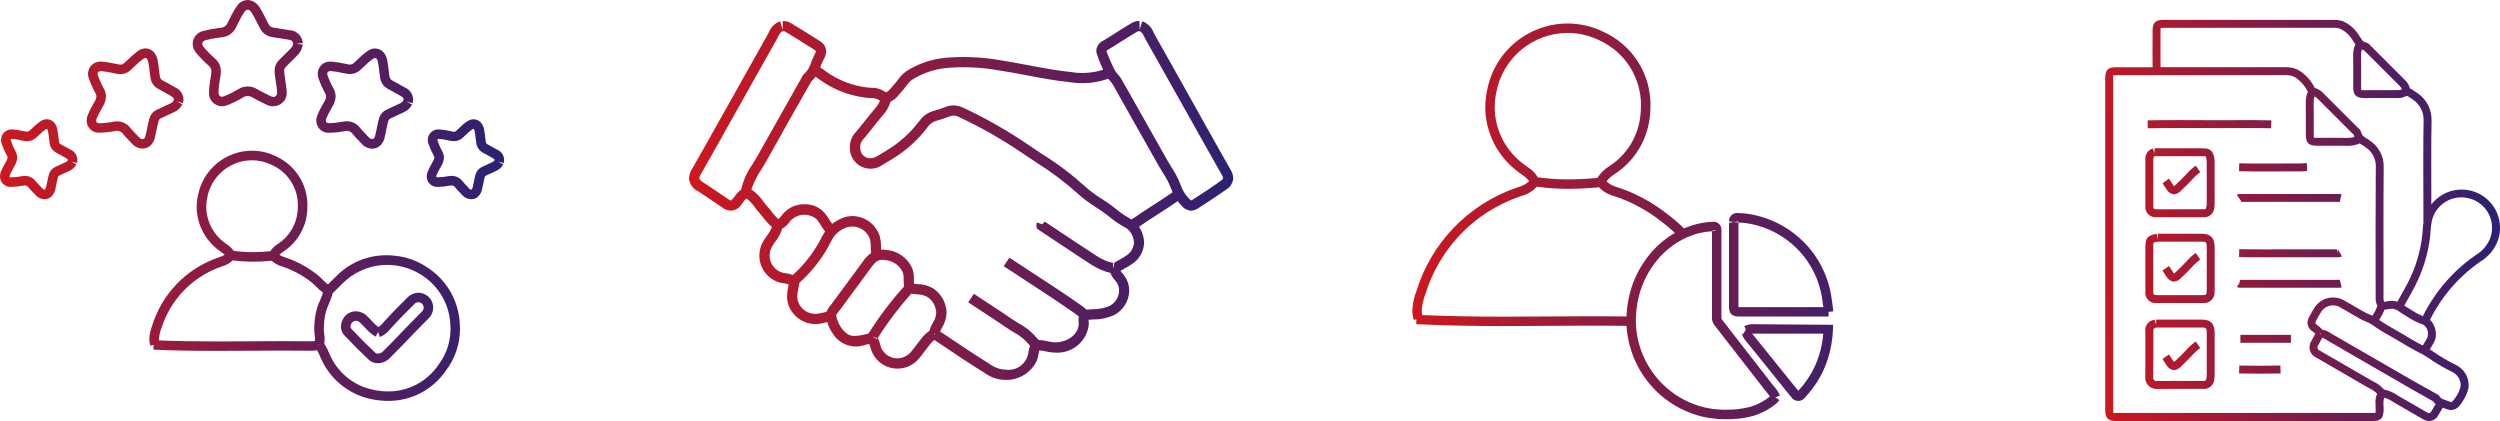
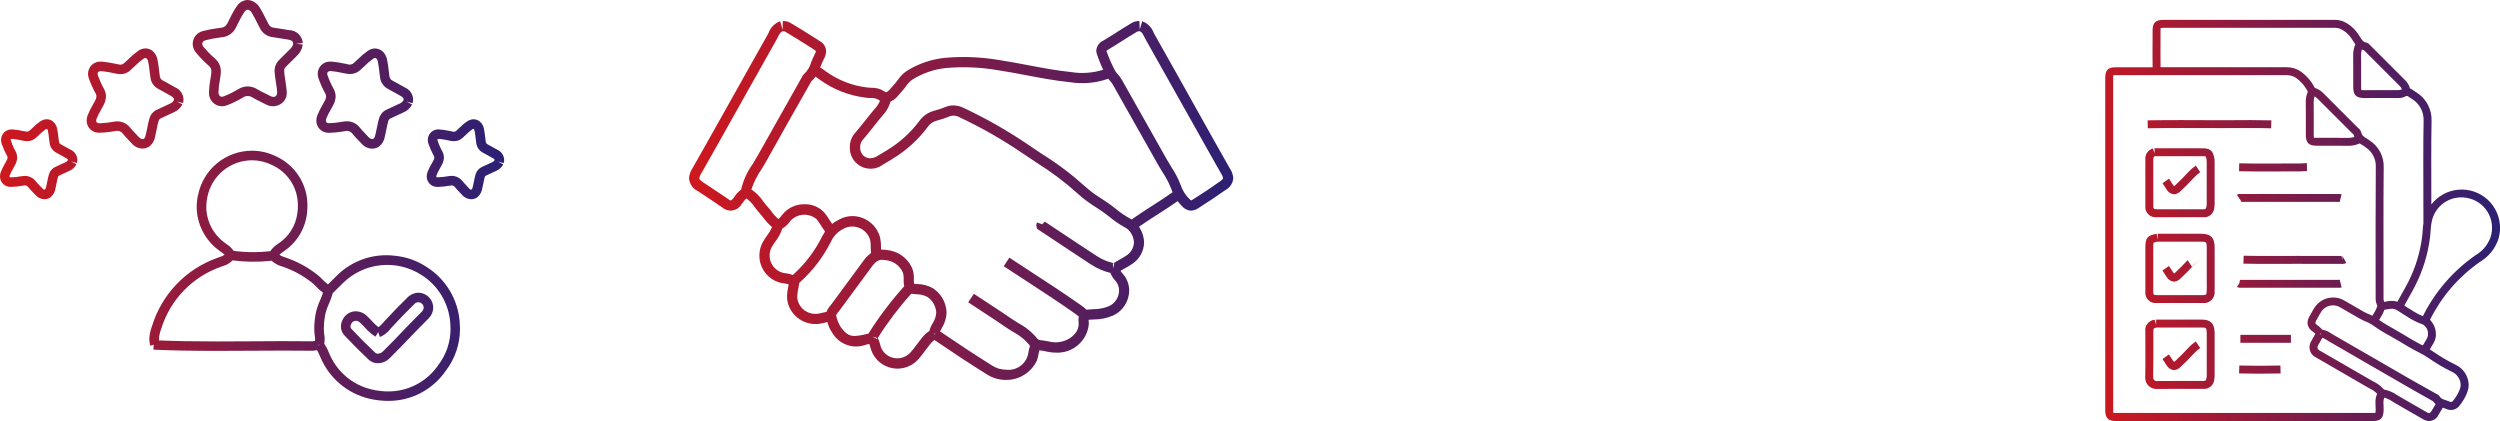
<svg xmlns="http://www.w3.org/2000/svg" xmlns:xlink="http://www.w3.org/1999/xlink" width="241.941" height="40.745" viewBox="0 0 241.941 40.745">
  <defs>
    <linearGradient id="linear-gradient" y1="0.847" x2="1" y2="0.869" gradientUnits="objectBoundingBox">
      <stop offset="0" stop-color="#ce181e" />
      <stop offset="1" stop-color="#2a2075" />
    </linearGradient>
    <linearGradient id="linear-gradient-2" y1="0.773" x2="1" y2="0.779" xlink:href="#linear-gradient" />
    <linearGradient id="linear-gradient-3" y1="1.168" x2="1.06" y2="1.087" xlink:href="#linear-gradient" />
    <linearGradient id="linear-gradient-4" y1="0.766" x2="1.17" y2="0.808" xlink:href="#linear-gradient" />
    <clipPath id="clip-path">
      <path id="Path_4761" data-name="Path 4761" d="M17.759,30.545l.444.126v.008a.947.947,0,0,1-.008.1Zm.4-.027,0,.005,0-.005m5.567-.268h.111l-.068.1ZM18.557,31.5a2,2,0,0,1-.073-.245,2.148,2.148,0,0,0-.218-.578,31.32,31.32,0,0,1,3.241-4.287c.166.025.335.04.5.054a2.287,2.287,0,0,1,1.052.251,1.907,1.907,0,0,1,.8,1.116,1.3,1.3,0,0,1,.066.407,2.012,2.012,0,0,1-.3.956l-.058.1a2.4,2.4,0,0,0-.3.713,3.279,3.279,0,0,0-.879.872l-.15.193c-.108.133-.21.271-.314.409-.148.2-.294.395-.459.578a1.713,1.713,0,0,1-2.923-.542m22.477-8.018a.289.289,0,0,1,.136-.021l-.1.485ZM14.693,29.631a3.416,3.416,0,0,1-.46-1.155,1.7,1.7,0,0,1,.255-.374c.056-.071.111-.139.158-.2.971-1.334,1.954-2.66,2.936-3.985l.067-.093c.427-.574.7-.8,1.322-.689a2.035,2.035,0,0,1,1.7,1.141,1.619,1.619,0,0,1,.1.707,3.524,3.524,0,0,0,.051.692,33.235,33.235,0,0,0-3.409,4.5.882.882,0,0,0-.052.078,3.032,3.032,0,0,0-.322.071l-.151.037a4.316,4.316,0,0,1-.862.118c-.539,0-.868-.228-1.331-.843M10.535,27.1a1.608,1.608,0,0,1-.061-.445,4.314,4.314,0,0,1,.123-.862c.014-.075.025-.15.035-.222.026-.2.035-.234.114-.3a13.359,13.359,0,0,0,3.041-4.019,2.52,2.52,0,0,1,1.149-1.14l.118-.061a1.8,1.8,0,0,1,2.471,1.115,2.789,2.789,0,0,1,.061.669,4.734,4.734,0,0,0,.035.61,3.259,3.259,0,0,0-.765.791l-.068.092q-1.476,1.992-2.939,3.99l-.132.168a2.341,2.341,0,0,0-.413.659,4.311,4.311,0,0,0-.452.1l-.155.039a1.865,1.865,0,0,1-.453.055A1.756,1.756,0,0,1,10.535,27.1M9.372,24.412A1.723,1.723,0,0,1,7.8,22.68a1.646,1.646,0,0,1,.214-.817c.1-.179.221-.348.34-.517a4.219,4.219,0,0,0,.675-1.262,2.472,2.472,0,0,0,.8-.766,1.839,1.839,0,0,1,2.52-.138,4.923,4.923,0,0,1,.42.6,6.592,6.592,0,0,0,.4.586,4.839,4.839,0,0,0-.251.415,12.469,12.469,0,0,1-2.8,3.73c-.027.022-.053.046-.077.068a2.287,2.287,0,0,0-.66-.167M7.991,18.44c-.132-.167-.265-.334-.408-.491s-.278-.335-.411-.51A4.222,4.222,0,0,0,6.036,16.3a7.61,7.61,0,0,1,.95-1.911c.159-.257.319-.513.465-.776q2.164-3.876,4.362-7.733c.005-.012.013-.023.017-.033a2.458,2.458,0,0,0,.414-.462,3.922,3.922,0,0,1,.372.263,9.476,9.476,0,0,0,4.445,1.762,4.179,4.179,0,0,0,.524.043,1.273,1.273,0,0,1,.744.163,1.67,1.67,0,0,0,.155.1,2.6,2.6,0,0,1-.5.769c-.327.381-.637.773-.948,1.166-.325.412-.651.824-1,1.223a2.031,2.031,0,0,0-.472,1.339,2.007,2.007,0,0,0,3.212,1.677l.351-.207c.187-.11.373-.22.554-.338A11.9,11.9,0,0,0,23.1,10.251a1.5,1.5,0,0,1,.847-.6l.218-.065a8.363,8.363,0,0,0,.994-.337,1.13,1.13,0,0,1,1.016.063,44.45,44.45,0,0,1,6.061,3.456c.46.319.929.628,1.4.938a28.085,28.085,0,0,1,4,3.012,11.908,11.908,0,0,0,1.725,1.291c.215.14.427.28.637.425.245.169.479.353.714.537a9.279,9.279,0,0,0,1.364.939,1.609,1.609,0,0,1,.738.677,1.781,1.781,0,0,1,.245.858,1.577,1.577,0,0,1-.738,1.255,6.086,6.086,0,0,1-.6.361,7.108,7.108,0,0,0-.681.408l0-.051a4.853,4.853,0,0,1-1.582-.679l-1.523-1c-1.167-.771-2.335-1.543-3.506-2.328l-.242.261-.509-.178a.574.574,0,0,0-.066.263l.055.334.218.148c1.165.781,2.336,1.552,3.505,2.325l1.521,1a5.944,5.944,0,0,0,1.868.811,2.355,2.355,0,0,0,.473.747,1.416,1.416,0,0,1,.371.966,1.7,1.7,0,0,1-.964,1.5,3.959,3.959,0,0,1-1.561.3c-.217.012-.433.025-.628.047a4.421,4.421,0,0,0-.53-.425c-1.665-1.174-3.4-2.3-5.071-3.39-.623-.406-1.245-.81-1.866-1.22l-.546.828q.936.613,1.872,1.223c1.666,1.085,3.389,2.207,5.038,3.367a3.709,3.709,0,0,1,.36.278,1.562,1.562,0,0,0-.036.349,2.284,2.284,0,0,0,.012.24,1.277,1.277,0,0,1,.007.143c0,1.1-1.4,2-2.76,1.713l-.111-.024a6.025,6.025,0,0,0-.966-.148.642.642,0,0,0-.154-.114,5.713,5.713,0,0,0-1.805-1.492c-.219-.135-.438-.268-.648-.413-.749-.52-1.511-1.019-2.275-1.517-.475-.31-.949-.621-1.421-.936l-.551.822c.475.319.955.63,1.432.943.755.493,1.51.986,2.251,1.5.225.155.46.3.7.443a4.945,4.945,0,0,1,1.518,1.225A.665.665,0,0,0,33,31.44a3.69,3.69,0,0,0-.151.606A1.937,1.937,0,0,1,30.66,33.74a2.43,2.43,0,0,1-1.3-.382c-1.587-.992-3.246-2.079-5.062-3.317a2.311,2.311,0,0,1,.146-.285l.063-.115a2.932,2.932,0,0,0,.418-1.428,2.315,2.315,0,0,0-.113-.709,2.866,2.866,0,0,0-1.216-1.649,3.138,3.138,0,0,0-1.5-.4c-.105-.009-.213-.017-.315-.029a2.9,2.9,0,0,1-.022-.449,2.457,2.457,0,0,0-.2-1.141,2.98,2.98,0,0,0-2.419-1.677,2.5,2.5,0,0,0-.554-.036c-.005-.1-.008-.2-.009-.3a3.687,3.687,0,0,0-.094-.911,2.8,2.8,0,0,0-2.668-2.037,2.64,2.64,0,0,0-1.228.306l-.207.108a3.6,3.6,0,0,0-.53.345c-.087-.123-.166-.25-.246-.376a5.793,5.793,0,0,0-.507-.717,2.5,2.5,0,0,0-1.91-.81,2.67,2.67,0,0,0-2.16,1.012,2.121,2.121,0,0,1-.376.423,4.1,4.1,0,0,1-.656-.719m8.825-5.475a1.117,1.117,0,0,1-.26-.753,1.052,1.052,0,0,1,.232-.691c.353-.408.689-.832,1.024-1.255.3-.384.606-.767.925-1.138a3.174,3.174,0,0,0,.756-1.334,1.811,1.811,0,0,0,.534-.359,4.142,4.142,0,0,0,.356-.392c.062-.076.124-.151.19-.22a5.555,5.555,0,0,0,.417-.511,2.52,2.52,0,0,1,.594-.634A7.611,7.611,0,0,1,24.91,4.543a19.494,19.494,0,0,1,4.944.21c.932.14,1.856.316,2.783.491,1.388.264,2.822.535,4.266.681a7.446,7.446,0,0,0,3.665-.342c.055.069.113.136.169.2a2.324,2.324,0,0,1,.271.354q1.165,2.083,2.345,4.156,1.027,1.811,2.046,3.622c.139.246.289.488.437.731a7.894,7.894,0,0,1,.807,1.535c.047.136.1.266.154.391-.639.456-1.313.886-1.964,1.305-.675.433-1.348.865-2,1.33-.091-.061-.19-.117-.3-.175a8.4,8.4,0,0,1-1.216-.843c-.251-.2-.5-.393-.762-.573-.215-.148-.435-.293-.656-.438A10.914,10.914,0,0,1,38.318,16a28.756,28.756,0,0,0-4.141-3.121c-.462-.306-.925-.613-1.382-.928A45.33,45.33,0,0,0,26.6,8.419a2.329,2.329,0,0,0-1.024-.252,2.038,2.038,0,0,0-.816.174,7.487,7.487,0,0,1-.877.294l-.226.068a2.512,2.512,0,0,0-1.376.985,11.018,11.018,0,0,1-3.142,2.828c-.166.11-.338.21-.51.31l-.374.222a1.372,1.372,0,0,1-.724.233.976.976,0,0,1-.718-.318M48.4,17.2a3.463,3.463,0,0,1-.823-1.339,8.721,8.721,0,0,0-.9-1.734c-.141-.229-.284-.459-.414-.692q-1.02-1.818-2.048-3.628Q43.039,7.735,41.87,5.656a3.06,3.06,0,0,0-.386-.517,2.055,2.055,0,0,1-.253-.332,15.667,15.667,0,0,1-.836-1.9.412.412,0,0,1,.143-.124c.471-.277.931-.571,1.39-.864.479-.3.959-.611,1.448-.895A.5.5,0,0,1,43.621.99V.985c.2.079.3.27.462.587.048.1.1.193.149.284q.8,1.4,1.577,2.805.561,1,1.125,2,.947,1.676,1.887,3.356c.9,1.6,1.794,3.206,2.706,4.8a.957.957,0,0,1,.162.4c0,.022-.024.108-.336.328-.772.55-1.595,1.1-2.517,1.683-.167.108-.235.131-.235.138h0a.889.889,0,0,1-.2-.172m-44.6.039C3.1,16.76,2.4,16.3,1.7,15.83l-.279-.186c-.283-.187-.427-.323-.427-.409A1.243,1.243,0,0,1,1.2,14.72c.918-1.6,1.818-3.207,2.718-4.816q.9-1.622,1.818-3.239c.387-.683.77-1.368,1.154-2.054.513-.921,1.027-1.841,1.55-2.755.052-.092.1-.189.15-.285.162-.324.268-.517.475-.591V.99a.459.459,0,0,1,.225.03c.8.469,1.588.968,2.373,1.465l.456.29c.026.016.156.1.156.15a.691.691,0,0,1-.111.3,6.575,6.575,0,0,0-.335.757,2.47,2.47,0,0,1-.7,1.154.629.629,0,0,0-.207.3Q8.747,9.274,6.588,13.127c-.139.248-.291.494-.443.739a6.747,6.747,0,0,0-1.1,2.456,2.235,2.235,0,0,0-.609.627c-.043.062-.088.123-.137.181a.971.971,0,0,1-.241.245.655.655,0,0,1-.257-.137M9.075,0,9.064.495l0,.371L8.819.021a1.855,1.855,0,0,0-1.11,1.108c-.04.08-.079.162-.125.238-.523.918-1.038,1.84-1.555,2.762q-.573,1.027-1.15,2.05Q3.963,7.8,3.059,9.421c-.9,1.607-1.8,3.211-2.712,4.806A2.019,2.019,0,0,0,0,15.235,1.53,1.53,0,0,0,.871,16.47l.28.184c.7.463,1.4.924,2.086,1.4a1.215,1.215,0,0,0,1.832-.3c.059-.072.112-.146.167-.222a1.522,1.522,0,0,1,.324-.363,3.5,3.5,0,0,1,.824.871c.151.2.3.395.466.577.126.139.243.287.359.437a5.034,5.034,0,0,0,.824.883,3.991,3.991,0,0,1-.494.844c-.136.194-.272.389-.389.6A2.649,2.649,0,0,0,6.81,22.68,2.7,2.7,0,0,0,9.285,25.4a1.287,1.287,0,0,1,.358.091q-.007.052-.016.1a5.151,5.151,0,0,0-.142,1.06,2.575,2.575,0,0,0,.1.718,2.782,2.782,0,0,0,3.348,1.87L13.1,29.2c.1-.026.2-.05.291-.068a3.33,3.33,0,0,0,.511,1.1,2.665,2.665,0,0,0,3.192,1.1l.19-.047c.055-.014.11-.028.164-.038a2.234,2.234,0,0,1,.079.26,3.159,3.159,0,0,0,.111.36,2.7,2.7,0,0,0,4.578.841c.186-.206.351-.427.516-.65.1-.128.191-.255.292-.381l.164-.21a2.655,2.655,0,0,1,.558-.6c1.825,1.244,3.491,2.338,5.089,3.335a3.4,3.4,0,0,0,1.826.532,3.27,3.27,0,0,0,3-1.864,3.392,3.392,0,0,0,.165-.641,3.308,3.308,0,0,1,.078-.36,5.506,5.506,0,0,1,.724.122l.113.024a3.675,3.675,0,0,0,.74.076,3.051,3.051,0,0,0,3.212-2.758,2.125,2.125,0,0,0-.013-.245c0-.041-.008-.089-.008-.138,0-.012,0-.025,0-.037.157-.013.316-.023.474-.031a4.763,4.763,0,0,0,1.942-.4A2.7,2.7,0,0,0,42.6,26.088a2.424,2.424,0,0,0-.625-1.629,1.5,1.5,0,0,1-.213-.287c.138-.086.281-.164.425-.242a6.79,6.79,0,0,0,.7-.424,2.527,2.527,0,0,0,1.153-2.06,2.753,2.753,0,0,0-.37-1.337c-.039-.069-.079-.137-.123-.2.593-.417,1.2-.807,1.813-1.2.638-.411,1.3-.831,1.932-1.28a4.648,4.648,0,0,0,.393.458,1.241,1.241,0,0,0,.886.468,1.488,1.488,0,0,0,.79-.292c.932-.59,1.768-1.15,2.555-1.708a1.435,1.435,0,0,0,.755-1.136,1.793,1.793,0,0,0-.293-.888c-.909-1.595-1.805-3.195-2.7-4.795Q48.742,7.858,47.8,6.178q-.565-1-1.122-2c-.526-.939-1.05-1.878-1.583-2.812-.044-.076-.085-.157-.126-.238A1.853,1.853,0,0,0,43.858.021l-.242.814L43.591,0a1.4,1.4,0,0,0-.709.165c-.5.293-.995.605-1.485.919-.45.286-.9.573-1.361.844a1.127,1.127,0,0,0-.623.936.859.859,0,0,0,.039.257,11.966,11.966,0,0,0,.632,1.593A6.738,6.738,0,0,1,37,4.943c-1.4-.143-2.814-.41-4.182-.67-.937-.177-1.875-.355-2.818-.5a20.479,20.479,0,0,0-5.193-.215,8.588,8.588,0,0,0-3.752,1.282,3.325,3.325,0,0,0-.858.877,4.379,4.379,0,0,1-.343.422c-.081.087-.157.179-.235.271a2.851,2.851,0,0,1-.268.3c-.178.167-.261.18-.283.18a.282.282,0,0,1-.142-.069,2.16,2.16,0,0,0-1.3-.361,3,3,0,0,1-.4-.03,8.55,8.55,0,0,1-3.992-1.562,4.947,4.947,0,0,0-.539-.371c.021-.052.042-.105.061-.156a5.6,5.6,0,0,1,.282-.644,1.612,1.612,0,0,0,.231-.771,1.151,1.151,0,0,0-.616-.986L12.2,1.65c-.794-.5-1.589-1.008-2.4-1.483A1.389,1.389,0,0,0,9.075,0Z" fill="url(#linear-gradient)" />
    </clipPath>
    <clipPath id="clip-path-2">
      <path id="Path_4759" data-name="Path 4759" d="M37.763,31.848l.119-.135c.76-.824,1.476-1.561,2.187-2.252a.517.517,0,1,1,.766.688c-.215.222-.434.44-.651.659-.317.319-.634.637-.945.965-.714.754-1.431,1.505-2.175,2.233a.7.7,0,0,1-.49.221.367.367,0,0,1-.245-.077c-.779-.728-1.565-1.514-2.334-2.337a.285.285,0,0,1-.078-.206.57.57,0,0,1,.062-.241.49.49,0,0,1,.482-.32c.147,0,.263.062.458.246.133.124.259.257.383.39a4.488,4.488,0,0,0,1.041.9l.254-.445.167.479a2.387,2.387,0,0,0,1-.767M39.426,28.8c-.723.7-1.45,1.451-2.222,2.289l-.13.148a2.315,2.315,0,0,1-.449.428,4.8,4.8,0,0,1-.648-.612c-.14-.149-.278-.3-.424-.432a1.575,1.575,0,0,0-1.145-.494H34.4a1.4,1.4,0,0,0-1.247.83,1.468,1.468,0,0,0-.159.651,1.224,1.224,0,0,0,.326.837c.784.838,1.585,1.639,2.378,2.38a1.267,1.267,0,0,0,.875.326,1.621,1.621,0,0,0,1.137-.486c.75-.736,1.475-1.495,2.2-2.257.305-.322.617-.635.929-.949q.332-.331.661-.667a1.473,1.473,0,0,0,.425-1.025,1.442,1.442,0,0,0-.955-1.347,1.3,1.3,0,0,0-.481-.094,1.529,1.529,0,0,0-1.06.472m-8.584,4.55.077.017-.072.069Zm1.388-5.105v0h0v0m4.063,9.514a5.866,5.866,0,0,1-4.306-3.271c-.067-.129-.123-.264-.18-.4a3.8,3.8,0,0,0-.433-.822,2.7,2.7,0,0,0,.043-.46,1.912,1.912,0,0,0-.028-.338,4.213,4.213,0,0,1-.054-.692,7.722,7.722,0,0,1,.122-1.27,5.213,5.213,0,0,1,.371-1.1,7,7,0,0,0,.37-1.031l.012-.012c.183-.173.359-.35.535-.527.148-.15.3-.3.45-.447a6.107,6.107,0,0,1,7.552-.8,6,6,0,0,1,2.828,4.7c.015.18.023.359.023.537a5.733,5.733,0,0,1-1.182,3.5,5.838,5.838,0,0,1-4.84,2.558,7.3,7.3,0,0,1-1.285-.118m-20.909-4.82c0-.042-.007-.088-.007-.133a3.37,3.37,0,0,1,.231-1.006,9.234,9.234,0,0,1,5.768-5.984l.159-.057a2.211,2.211,0,0,0,.979-.563,15.84,15.84,0,0,0,3.657.043l.118-.012a2.285,2.285,0,0,0,1,.551,9.43,9.43,0,0,1,2.874,1.552,4.281,4.281,0,0,1,.428.4,4.14,4.14,0,0,0,.667.585c-.074.243-.175.483-.28.735a5.922,5.922,0,0,0-.43,1.306,8.586,8.586,0,0,0-.137,1.424,5.1,5.1,0,0,0,.068.847,1.037,1.037,0,0,1,.014.183,1.539,1.539,0,0,1-.011.181h-.008a1.113,1.113,0,0,1-.235.034c-1.954-.026-3.909-.014-5.866,0-1.107.007-2.212.014-3.319.014-2.253,0-4.027-.03-5.671-.1M26.228,25.16h0m-3.617-.882a2.162,2.162,0,0,0-.642-.621c-.062-.046-.125-.09-.184-.137a4.322,4.322,0,0,1-1.823-3.457,4.724,4.724,0,0,1,.1-.967,4.408,4.408,0,0,1,4.319-3.584,4.339,4.339,0,0,1,1.912.444,4.255,4.255,0,0,1,2.535,3.972,5.063,5.063,0,0,1-.046.675,4.148,4.148,0,0,1-1.858,2.98,2.563,2.563,0,0,0-.769.728l-.069.008c-.509.047-1.005.086-1.583.086a15.233,15.233,0,0,1-1.9-.127m-3.449-5.369a5.674,5.674,0,0,0-.121,1.154,5.266,5.266,0,0,0,2.171,4.181c.072.057.147.11.223.164a2.4,2.4,0,0,1,.311.248,1.942,1.942,0,0,1-.516.234l-.175.063a10.137,10.137,0,0,0-6.331,6.593,3.983,3.983,0,0,0-.267,1.261,2.057,2.057,0,0,0,.106.659l.317-.107-.022.481c1.8.082,3.71.118,6.2.118,1.108,0,2.216-.007,3.325-.014,1.95-.012,3.881-.024,5.863,0a2.024,2.024,0,0,0,.415-.053l.025-.005a3.564,3.564,0,0,1,.274.56c.067.158.134.315.211.465a6.838,6.838,0,0,0,4.962,3.755,8.312,8.312,0,0,0,1.451.133,6.713,6.713,0,0,0,5.574-2.929,6.634,6.634,0,0,0,1.366-4.049c0-.2-.009-.41-.027-.618a6.874,6.874,0,0,0-3.242-5.39,6.7,6.7,0,0,0-3.005-1.058,6.79,6.79,0,0,0-5.691,1.966c-.158.151-.312.305-.465.46l-.02.02c-.109.11-.218.221-.325.325a3.752,3.752,0,0,1-.5-.447,5,5,0,0,0-.522-.482,10.338,10.338,0,0,0-3.154-1.7,1.847,1.847,0,0,1-.527-.234,2.486,2.486,0,0,1,.4-.324A5.1,5.1,0,0,0,29.7,20.724a6.058,6.058,0,0,0,.053-.8,5.2,5.2,0,0,0-3.054-4.8,5.252,5.252,0,0,0-2.315-.538,5.323,5.323,0,0,0-5.222,4.32m-15.7-5.55c.122-.107.241-.218.358-.333a4.7,4.7,0,0,1,.587-.5c.091-.06.136-.065.178-.01a.449.449,0,0,1,.059.179c.049.233.075.47.1.707.016.149.034.3.056.444a1.231,1.231,0,0,0,.665.944c.168.087.333.181.5.275.14.079.278.159.418.234.123.067.187.125.187.175a.274.274,0,0,1,0,.041.5.5,0,0,1-.228.187c-.2.088-.394.18-.591.272l-.374.176a1.108,1.108,0,0,0-.636.714,6.1,6.1,0,0,0-.161.687c-.026.133-.052.265-.083.394l-.026.111c-.028.123-.056.251-.162.305a.273.273,0,0,1-.182-.1L3.879,18c-.142-.148-.286-.293-.415-.452a1.31,1.31,0,0,0-1.057-.523,1.65,1.65,0,0,0-.285.025,6.793,6.793,0,0,1-1.079.115c-.111,0-.12-.047-.12-.1l.02-.1a5.079,5.079,0,0,1,.355-.707l.136-.245a1.623,1.623,0,0,0,.228-.77,1.31,1.31,0,0,0-.173-.628,5.883,5.883,0,0,1-.462-1.075c0-.024,0-.1.158-.1h0a6.963,6.963,0,0,1,.927.151l.173.035a1.815,1.815,0,0,0,.345.035,1.218,1.218,0,0,0,.83-.31m.431-1.6a5.438,5.438,0,0,0-.71.6c-.107.1-.213.205-.327.3a.383.383,0,0,1-.389.065L2.3,12.694a7.592,7.592,0,0,0-1.14-.172A1.016,1.016,0,0,0,.1,13.544a1.146,1.146,0,0,0,.056.35,7.471,7.471,0,0,0,.536,1.2.34.34,0,0,1,.042.156.769.769,0,0,1-.115.331l-.128.23a5.69,5.69,0,0,0-.416.84A1.192,1.192,0,0,0,0,17.069a1.009,1.009,0,0,0,1.043,1.019,7.478,7.478,0,0,0,1.233-.128.416.416,0,0,1,.472.168c.145.18.306.348.469.514l.227.238a1.161,1.161,0,0,0,.861.4,1,1,0,0,0,.6-.2,1.394,1.394,0,0,0,.479-.92c.034-.145.065-.292.092-.439a5.662,5.662,0,0,1,.139-.594c.017-.063.045-.1.138-.144l.383-.18c.19-.089.38-.179.573-.264A1.4,1.4,0,0,0,7.4,15.9l-.523-.272.568.153a1.229,1.229,0,0,0,.042-.314,1.1,1.1,0,0,0-.674-.988c-.133-.072-.266-.147-.4-.222-.176-.1-.352-.2-.53-.292a.3.3,0,0,1-.177-.259c-.019-.139-.036-.278-.053-.418-.031-.263-.063-.526-.114-.781a1.286,1.286,0,0,0-.24-.57.958.958,0,0,0-.768-.4,1.165,1.165,0,0,0-.648.223m40.867,1.6c.121-.105.237-.216.354-.327a4.5,4.5,0,0,1,.591-.509c.094-.062.138-.066.179-.011a.491.491,0,0,1,.059.179c.048.231.074.465.1.7.018.152.035.3.058.452a1.227,1.227,0,0,0,.664.944c.17.087.335.181.5.275.14.079.279.159.418.234s.191.126.191.176a.25.25,0,0,1-.005.038.488.488,0,0,1-.228.189c-.191.084-.379.173-.567.262l-.4.186a1.128,1.128,0,0,0-.637.716c-.065.218-.11.441-.154.664-.026.14-.055.278-.089.42l-.022.1c-.028.127-.057.257-.164.313a.273.273,0,0,1-.182-.1L45.182,18c-.144-.149-.288-.3-.419-.459a1.321,1.321,0,0,0-1.058-.521,1.662,1.662,0,0,0-.286.025,6.7,6.7,0,0,1-1.08.115c-.108,0-.117-.046-.117-.094a.3.3,0,0,1,.021-.1,4.9,4.9,0,0,1,.347-.7l.14-.254a1.613,1.613,0,0,0,.231-.771,1.294,1.294,0,0,0-.161-.6,5.965,5.965,0,0,1-.475-1.1c0-.065.023-.065.159-.1a7.063,7.063,0,0,1,.92.149l.181.037a1.75,1.75,0,0,0,.346.036,1.218,1.218,0,0,0,.828-.311m.433-1.6a5.282,5.282,0,0,0-.718.609c-.105.1-.209.2-.32.3a.371.371,0,0,1-.388.065l-.175-.035a7.564,7.564,0,0,0-1.134-.17A1.017,1.017,0,0,0,41.4,13.544a1.159,1.159,0,0,0,.056.352,7.9,7.9,0,0,0,.535,1.2.313.313,0,0,1,.044.155.763.763,0,0,1-.118.332l-.134.241a5.651,5.651,0,0,0-.406.826,1.182,1.182,0,0,0-.08.424,1.006,1.006,0,0,0,1.04,1.017,7.522,7.522,0,0,0,1.235-.128.415.415,0,0,1,.472.168c.147.182.31.35.472.519l.222.233a1.167,1.167,0,0,0,.863.4,1.013,1.013,0,0,0,.606-.2,1.39,1.39,0,0,0,.477-.917c.037-.153.068-.306.1-.461.037-.191.075-.385.13-.573a.208.208,0,0,1,.138-.146l.408-.19c.184-.085.367-.172.552-.254a1.4,1.4,0,0,0,.688-.635l-.516-.274.563.153a1.188,1.188,0,0,0,.043-.314,1.108,1.108,0,0,0-.675-.989c-.135-.072-.266-.147-.4-.222-.176-.1-.352-.2-.53-.292a.3.3,0,0,1-.176-.259c-.021-.141-.036-.282-.054-.424-.029-.262-.061-.522-.114-.781a1.274,1.274,0,0,0-.238-.564.959.959,0,0,0-.767-.4,1.178,1.178,0,0,0-.648.222M12.613,6.8c.156-.136.305-.277.454-.42a5.935,5.935,0,0,1,.778-.666.489.489,0,0,1,.246-.106c.053,0,.114.065.159.12a.693.693,0,0,1,.1.284c.062.3.1.608.133.914.023.192.046.383.074.573a1.418,1.418,0,0,0,.78,1.114c.212.111.42.23.627.348.185.106.37.211.556.311.309.168.312.286.312.343h0a.5.5,0,0,1-.011.1.741.741,0,0,1-.364.313c-.257.114-.511.235-.765.354l-.475.224a1.3,1.3,0,0,0-.75.839,8.016,8.016,0,0,0-.2.856c-.033.175-.069.351-.112.529l-.03.13c-.052.234-.087.38-.186.453-.131.1-.328.043-.481-.125-.1-.112-.211-.223-.318-.334-.184-.189-.368-.378-.534-.584a1.564,1.564,0,0,0-1.257-.623,2.058,2.058,0,0,0-.345.03,8.651,8.651,0,0,1-1.411.152c-.184,0-.284-.092-.284-.256a.493.493,0,0,1,.035-.173,6.312,6.312,0,0,1,.452-.912l.18-.327a1.945,1.945,0,0,0,.28-.932,1.518,1.518,0,0,0-.188-.714,8.5,8.5,0,0,1-.6-1.342.412.412,0,0,1-.022-.131c0-.161.078-.244.346-.259a9.248,9.248,0,0,1,1.172.189l.256.051a2.216,2.216,0,0,0,.446.051,1.376,1.376,0,0,0,.953-.37m.718-1.852a6.651,6.651,0,0,0-.9.766c-.137.131-.275.264-.421.389-.213.188-.341.169-.613.113l-.252-.052a10.284,10.284,0,0,0-1.289-.205l-.111,0A1.179,1.179,0,0,0,8.518,7.135a1.344,1.344,0,0,0,.065.411,9.573,9.573,0,0,0,.682,1.518.545.545,0,0,1,.07.259,1.078,1.078,0,0,1-.169.491l-.175.316a7.36,7.36,0,0,0-.513,1.044,1.4,1.4,0,0,0-.092.494,1.168,1.168,0,0,0,1.206,1.177,9.6,9.6,0,0,0,1.565-.163.687.687,0,0,1,.733.262c.182.227.384.436.587.645.1.105.2.209.3.318a1.372,1.372,0,0,0,1.009.472,1.171,1.171,0,0,0,.7-.229,1.533,1.533,0,0,0,.539-1l.026-.113c.046-.188.082-.379.12-.569a7.511,7.511,0,0,1,.177-.764.391.391,0,0,1,.249-.267l.489-.23c.248-.116.495-.234.745-.344a1.663,1.663,0,0,0,.824-.763L17.1,9.816l.607.163a1.418,1.418,0,0,0,.051-.366,1.3,1.3,0,0,0-.8-1.156c-.18-.1-.358-.2-.536-.3-.216-.122-.434-.247-.656-.363a.505.505,0,0,1-.3-.429c-.026-.183-.049-.365-.071-.549-.037-.33-.077-.662-.145-.992a1.522,1.522,0,0,0-.279-.668,1.107,1.107,0,0,0-.884-.472,1.353,1.353,0,0,0-.76.262M34.844,6.8c.154-.135.3-.274.447-.416a6.054,6.054,0,0,1,.783-.67.491.491,0,0,1,.245-.106h0c.054,0,.116.066.157.117h0a.694.694,0,0,1,.1.288c.063.3.1.609.134.913.022.191.045.382.072.574a1.43,1.43,0,0,0,.781,1.113c.218.114.432.235.645.357.179.1.358.2.538.3.311.168.312.284.312.341a.413.413,0,0,1-.012.1.751.751,0,0,1-.364.311c-.253.113-.5.233-.757.351l-.482.227a1.311,1.311,0,0,0-.752.841,8.606,8.606,0,0,0-.2.846c-.035.178-.071.356-.113.535l-.031.138c-.054.232-.09.377-.183.447-.137.1-.329.046-.486-.125-.1-.108-.2-.213-.3-.32-.187-.192-.374-.386-.546-.6a1.565,1.565,0,0,0-1.258-.623,2.049,2.049,0,0,0-.345.03,8.651,8.651,0,0,1-1.409.152c-.184,0-.286-.092-.286-.256a.491.491,0,0,1,.034-.173,6.207,6.207,0,0,1,.45-.9l.187-.339a1.968,1.968,0,0,0,.278-.929,1.593,1.593,0,0,0-.213-.759,8.217,8.217,0,0,1-.582-1.3.413.413,0,0,1-.022-.131c0-.188.154-.257.341-.257h.006a9.139,9.139,0,0,1,1.167.188l.259.052a2.077,2.077,0,0,0,.427.047,1.429,1.429,0,0,0,.975-.366m1.477-2.114h0a1.355,1.355,0,0,0-.759.262,6.928,6.928,0,0,0-.907.77c-.136.13-.272.262-.413.385a.6.6,0,0,1-.616.113l-.256-.053a10.161,10.161,0,0,0-1.285-.2l-.11,0a1.178,1.178,0,0,0-1.226,1.181,1.346,1.346,0,0,0,.065.411,9.62,9.62,0,0,0,.68,1.52.556.556,0,0,1,.071.259,1.076,1.076,0,0,1-.167.491l-.18.324a7.253,7.253,0,0,0-.511,1.036,1.428,1.428,0,0,0-.092.494,1.169,1.169,0,0,0,1.208,1.177,9.589,9.589,0,0,0,1.563-.163.684.684,0,0,1,.735.262c.186.233.392.446.6.661l.288.3a1.369,1.369,0,0,0,1.01.474,1.169,1.169,0,0,0,.7-.231,1.524,1.524,0,0,0,.536-.987l.029-.121c.046-.19.083-.384.121-.578.051-.254.1-.507.173-.754a.393.393,0,0,1,.251-.269l.494-.233c.247-.115.492-.231.738-.341a1.664,1.664,0,0,0,.825-.76l-.555-.29.6.167a1.418,1.418,0,0,0,.052-.373,1.3,1.3,0,0,0-.8-1.153c-.173-.094-.346-.192-.519-.29-.223-.126-.446-.254-.674-.372a.52.52,0,0,1-.3-.43c-.027-.181-.048-.363-.069-.545-.039-.332-.079-.666-.147-.991a1.512,1.512,0,0,0-.28-.674v0h0a1.106,1.106,0,0,0-.878-.467ZM21.141,8.935a7.2,7.2,0,0,1,.129-1.14l.064-.407a3.136,3.136,0,0,0,.039-.456,1.591,1.591,0,0,0-.546-1.241,9.918,9.918,0,0,1-1.155-1.183.449.449,0,0,1-.1-.268c0-.159.121-.288.323-.346a10.5,10.5,0,0,1,1.339-.255l.25-.036a1.648,1.648,0,0,0,1.3-.843c.107-.2.206-.394.3-.595a6.631,6.631,0,0,1,.573-1.013c.1-.129.242-.309.5-.15a.771.771,0,0,1,.228.272c.182.3.336.6.491.914.094.189.19.379.291.566a1.54,1.54,0,0,0,1.2.838c.284.036.566.085.848.134.211.036.423.072.637.1.436.064.5.209.522.4a.879.879,0,0,1-.276.5c-.216.208-.428.421-.638.634l-.438.44a1.449,1.449,0,0,0-.448,1.114v.008a9.189,9.189,0,0,0,.117.973c.03.194.062.389.084.586l.019.153a2.758,2.758,0,0,1,.028.326.393.393,0,0,1-.062.248c-.17.261-.415.177-.617.074-.155-.082-.311-.158-.467-.234-.261-.128-.523-.255-.774-.406a1.7,1.7,0,0,0-1.85-.007,9.3,9.3,0,0,1-1.42.7.45.45,0,0,1-.156.03c-.23,0-.336-.227-.336-.429M22.916.607a7.372,7.372,0,0,0-.656,1.15c-.092.187-.184.374-.283.555a.731.731,0,0,1-.634.378l-.246.035a11.37,11.37,0,0,0-1.458.28,1.287,1.287,0,0,0-.992,1.233,1.361,1.361,0,0,0,.3.831,10.724,10.724,0,0,0,1.282,1.317.66.66,0,0,1,.228.544,2.257,2.257,0,0,1-.028.322l-.064.389a8.288,8.288,0,0,0-.142,1.295,1.273,1.273,0,0,0,1.249,1.35,1.417,1.417,0,0,0,.48-.088,10.185,10.185,0,0,0,1.563-.762.8.8,0,0,1,.919,0c.272.163.556.3.842.442.15.073.3.146.448.224a1.389,1.389,0,0,0,1.81-.38,1.316,1.316,0,0,0,.217-.76,3.332,3.332,0,0,0-.038-.444l-.016-.137c-.023-.209-.057-.419-.089-.627a8.09,8.09,0,0,1-.108-.915.485.485,0,0,1,.174-.378l.447-.449c.206-.207.412-.416.621-.617a1.8,1.8,0,0,0,.557-1.079l-.637-.085.639-.054a1.338,1.338,0,0,0-1.31-1.258c-.206-.03-.41-.066-.615-.1-.293-.051-.588-.1-.883-.139a.622.622,0,0,1-.511-.361c-.1-.178-.186-.36-.277-.541-.167-.333-.333-.667-.529-.985A1.639,1.639,0,0,0,24.64.216,1.315,1.315,0,0,0,23.947,0a1.287,1.287,0,0,0-1.031.606" transform="translate(0 -0.001)" fill="url(#linear-gradient-2)" />
    </clipPath>
    <clipPath id="clip-path-3">
-       <path id="Path_4763" data-name="Path 4763" d="M12.973,33.452l-.019.766q1.005.024,2.009.024t2.009-.024l-.019-.766q-1.991.047-3.981,0m-5-1.638c-.38.422-.791.818-1.18,1.185a1.338,1.338,0,0,1-.126.108,1.169,1.169,0,0,1-.113-.134c-.069-.094-.129-.193-.19-.293s-.125-.2-.194-.3l-.627.442c.061.083.113.172.167.259.072.119.145.237.229.35a.934.934,0,0,0,.714.468,1.007,1.007,0,0,0,.668-.342c.4-.376.824-.785,1.221-1.228a3.905,3.905,0,0,1,.649-.57l-.425-.637a4.536,4.536,0,0,0-.793.694m5.106-.565h4.893v-.768H13.081ZM4.638,34.6c.013-.649.018-1.3.018-1.949l0-2.446c0-.327,0-.345.293-.432H6.023l3.291,0c.458,0,.492.031.51.521v.895l0,3.169a1.242,1.242,0,0,1-.019.271c-.067.314-.088.314-.335.315H9.194l-2.22,0c-.658,0-1.316,0-1.981.01a.328.328,0,0,1-.354-.352m.288-5.081-.146-.5a1.016,1.016,0,0,0-.9,1.184l.005,2.446c0,.644,0,1.289-.017,1.96A1.082,1.082,0,0,0,5.01,35.72c.655-.008,1.309-.01,1.964-.01l2.22,0H9.47a.98.98,0,0,0,1.082-.92,1.934,1.934,0,0,0,.035-.431l0-4.132c-.034-.869-.4-1.222-1.276-1.222l-4.388,0Zm17.59-4.357-9.472,0-.081.361-.219.315a.637.637,0,0,0,.374.087l9.432,0a1.345,1.345,0,0,0,.328-.031l-.182-.745a1,1,0,0,1-.18.008M7.974,23.253c-.38.423-.791.819-1.18,1.185a1.338,1.338,0,0,1-.126.108,1.135,1.135,0,0,1-.113-.135c-.069-.093-.129-.193-.189-.291s-.125-.205-.2-.3l-.627.443c.061.083.113.171.167.26.073.118.145.236.229.348a.933.933,0,0,0,.714.468,1,1,0,0,0,.668-.342c.4-.376.824-.785,1.221-1.228a3.944,3.944,0,0,1,.649-.57l-.425-.637a4.571,4.571,0,0,0-.793.694m4.98-.3c.815.018,1.629.024,2.443.024l2.75-.007,2.134.005,1.7,0,.41,0c.043,0,.086.006.13.006a.724.724,0,0,0,.39-.1l-.376-.664-.014.383-.072-.388c-.042,0-.084-.005-.127-.005l-2.039,0-2.134-.005-2.75.007c-.808,0-1.617-.005-2.425-.024ZM5,26.636c-.313,0-.352-.04-.352-.355v-4.23a2.319,2.319,0,0,1,.029-.479,1.623,1.623,0,0,1,.4-.108H9.236c.56,0,.586.029.588.589V25.2l.005.651c0,.126,0,.252-.008.379-.016.377-.053.41-.428.41H5Zm.079-5.94v.59L4.973,20.7c-.906.17-1.089.4-1.089,1.348v4.231A.993.993,0,0,0,5,27.4h4.39a1.038,1.038,0,0,0,1.194-1.142c.007-.137.009-.276.009-.415L10.59,25.2V22.051c0-.985-.368-1.351-1.354-1.354Zm7.761-3.825-.1.069.436.63c-.044.031-.087.041-.087.046s.008,0,.024,0l9.432,0a.713.713,0,0,1,.145.009l.182-.744a1.471,1.471,0,0,0-.362-.031l-9.472,0ZM7.974,14.8c-.379.422-.791.819-1.18,1.186a1.219,1.219,0,0,1-.126.108,1.1,1.1,0,0,1-.113-.134c-.069-.093-.129-.193-.19-.294s-.125-.2-.194-.3l-.627.443c.061.084.113.172.167.259.072.119.145.237.229.351a.933.933,0,0,0,.714.467,1.007,1.007,0,0,0,.668-.342c.4-.377.825-.786,1.221-1.23a3.968,3.968,0,0,1,.649-.569l-.425-.637a4.593,4.593,0,0,0-.793.693M19.2,13.88c-.093.008-.188.015-.3.015l-3.514.011c-.807,0-1.612-.005-2.419-.024l-.017.768c.812.018,1.624.023,2.435.023l3.53-.011c.111,0,.225-.008.337-.017.09-.007.182-.013.272-.014l-.007-.766c-.108,0-.215.008-.323.015M4.966,18.328c-.262,0-.315-.055-.315-.315V15.46l0-1.957c0-.208.058-.271.151-.309H9.468a1.6,1.6,0,0,1,.246.016.935.935,0,0,1,.088.3,1.239,1.239,0,0,1,.019.259v.017l0,1.979,0,1.979a1.266,1.266,0,0,1-.019.273c-.067.314-.072.314-.334.315h-4.5Zm-.194-5.9v.5l-.158-.486a1.02,1.02,0,0,0-.733,1.066l0,4.5A.988.988,0,0,0,4.964,19.1H9.47a.976.976,0,0,0,1.083-.922,1.987,1.987,0,0,0,.034-.432l0-1.981,0-1.98a2.109,2.109,0,0,0-.034-.43c-.127-.611-.331-.923-1.084-.925Zm6.489-2.715L7.351,9.7c-1.082,0-2.164.005-3.247.024l.013.768c1.079-.019,2.157-.024,3.234-.024l3.91.008L14.1,10.47c.651,0,1.3.005,1.954.025l.024-.768C15.423,9.708,14.763,9.7,14.1,9.7ZM31.132,37.984c-.431-.245-.859-.494-1.288-.743s-.878-.51-1.319-.76c-.1-.054-.191-.113-.285-.171a3.163,3.163,0,0,0-1.254-.532,1.192,1.192,0,0,0-.108-.108,3,3,0,0,0-.9-.655l-.235-.131q-1.6-.932-3.208-1.854l-1.84-1.062a.311.311,0,0,1-.154-.273.362.362,0,0,1,.056-.193c.1-.155.182-.316.267-.478.046-.087.091-.173.139-.259a1.769,1.769,0,0,1,.462.234c.067.042.135.085.2.124q2.8,1.606,5.593,3.233l.16.092c1.406.817,2.813,1.627,4.231,2.42l.082.041a1.226,1.226,0,0,0,.243.278c-.073.132-.152.261-.231.389l-.168.279c-.079.135-.156.2-.23.2a.453.453,0,0,1-.213-.072M20.755,30.389l.094-.053,0,.114Zm9.887,1.081-.332-.173c-.463-.248-.913-.521-1.425-.83-.3-.181-.6-.352-.9-.523-.494-.279-1-.566-1.477-.9.049-.092.1-.181.158-.271a3.47,3.47,0,0,0,.359-.721c.109-.012.218-.03.328-.05a1.7,1.7,0,0,1,.511-.041,1.5,1.5,0,0,1,.626.3c.094.066.189.13.29.188.129.077.256.158.385.237a6.851,6.851,0,0,0,1.586.8,1.015,1.015,0,0,1,.482.931.838.838,0,0,1-.058.325,2.77,2.77,0,0,1-.226.405c-.071.114-.145.231-.209.357l-.093-.047m2.665,5.479c-.107-.045-.22-.083-.334-.12-.31-.1-.505-.174-.617-.369a.706.706,0,0,0-.333-.264C30.609,35.4,29.2,34.6,27.8,33.781l-.159-.093q-2.8-1.622-5.6-3.233l-.179-.11a2.048,2.048,0,0,0-.851-.36,2.406,2.406,0,0,0-.488-.438c-.086-.064-.188-.152-.188-.214a.581.581,0,0,1,.079-.233c.086-.169.183-.333.281-.5l.133-.224a1.362,1.362,0,0,1,1.957-.527c.443.262.891.517,1.338.772l.565.323a4.966,4.966,0,0,0,.545.257,2.737,2.737,0,0,1,.563.283,16.25,16.25,0,0,0,1.8,1.124c.3.167.593.334.947.549.462.28.924.559,1.4.812l.343.178a8.061,8.061,0,0,1,1.023.594,16.567,16.567,0,0,0,2.256,1.323A1.449,1.449,0,0,1,34.4,35.3a1.259,1.259,0,0,1-.068.4,3.871,3.871,0,0,1-.7,1.2.206.206,0,0,1-.166.078.422.422,0,0,1-.161-.038m-3.741-8.9c-.133-.083-.265-.166-.4-.246-.077-.045-.15-.1-.222-.144.137-.256.28-.507.423-.76.219-.388.44-.776.639-1.175a14.2,14.2,0,0,0,1.438-4.749c.022-.182.034-.366.047-.549a5.392,5.392,0,0,1,.106-.881,2.912,2.912,0,0,1,3.334-2.319,2.937,2.937,0,0,1,2.361,3.818,3.3,3.3,0,0,1-1.438,1.732,15.65,15.65,0,0,0-5.113,5.912,7.419,7.419,0,0,1-1.174-.639m-9.385-16.9,0-1.854c0-.418,0-.838-.008-1.3a1.787,1.787,0,0,1,.079-.579,1.311,1.311,0,0,1,.358.278q1.61,1.612,3.223,3.223c.035.036.075.071.114.105s.086.068.084.058a1.526,1.526,0,0,0,.084.265,2.446,2.446,0,0,1-.736.088h-.008c-.4-.008-.8-.01-1.2-.01l-1.719,0a1.565,1.565,0,0,0-.254,0,1.035,1.035,0,0,1-.023-.274M.768,37.774V5.666c0-.13.005-.21.005-.255,0-.028,0-.04-.008-.043A1.059,1.059,0,0,1,1,5.351h16.58a1.6,1.6,0,0,1,.911.285,3.514,3.514,0,0,1,1.108,1.3l.008.016a2.44,2.44,0,0,0-.2,1.083q.008.623.007,1.246l0,1.856c0,.767.275,1.039,1.043,1.042l1.72,0c.4,0,.791,0,1.188.009h.086a2.619,2.619,0,0,0,1.177-.233,3.871,3.871,0,0,0,.411.257.719.719,0,0,1,.082.061l.087.067a2.162,2.162,0,0,1,.976,1.938q-.024,2.893-.021,5.782l.006,6.53,0,.287a1.62,1.62,0,0,0,.168.8.741.741,0,0,0-.036.1,2.368,2.368,0,0,1-.294.6c-.05.082-.1.167-.151.255-.106-.05-.214-.1-.32-.14a4.266,4.266,0,0,1-.462-.214l-.564-.323c-.445-.255-.89-.508-1.33-.768a2.147,2.147,0,0,0-3.011.8l-.127.215c-.106.179-.213.359-.307.545a1.29,1.29,0,0,0-.161.578,1.046,1.046,0,0,0,.5.833,2.4,2.4,0,0,1,.261.211c-.053.094-.1.192-.155.288-.075.144-.15.288-.237.426a1.127,1.127,0,0,0-.174.6,1.069,1.069,0,0,0,.537.936l1.841,1.063q1.6.926,3.2,1.854c.084.05.171.1.257.143a2.346,2.346,0,0,1,.681.475.291.291,0,0,0,.028.029,1.954,1.954,0,0,0-.162.842c0,.113.006.225.011.339s.01.2.01.3l0,.087c-.005.142-.014.218-.014.25,0,.014,0,.02.005.02a.967.967,0,0,1-.272.022H1.044c-.124,0-.194-.007-.23-.007-.015,0-.023,0-.024.005a1.024,1.024,0,0,1-.022-.276M25.089,2.943h0m-.324,3.536,0-.729,0-1.245V4.476c0-.342,0-.685-.008-1.075a1.834,1.834,0,0,1,.071-.531,1.271,1.271,0,0,0,.207.062.128.128,0,0,0,.022.025L28.5,6.4a.958.958,0,0,1,.214.315l-.03.019A.828.828,0,0,1,28.3,6.8l-1.8,0c-.476,0-.952,0-1.466.005-.124,0-.2-.007-.226-.007-.012,0-.019,0-.019,0a1.368,1.368,0,0,1-.026-.317m2.169,20.4,0-.287-.005-6.53c0-1.925,0-3.85.021-5.808a2.968,2.968,0,0,0-1.355-2.58,2.042,2.042,0,0,0-.178-.127c-.39-.219-.574-.362-.636-.643a.875.875,0,0,0-.331-.473l-.074-.067q-1.613-1.611-3.221-3.222a2.023,2.023,0,0,0-.879-.564A4.276,4.276,0,0,0,18.925,5a2.35,2.35,0,0,0-1.341-.417H5.355c-.007-.33-.009-.768-.009-1.227L5.351,1.3l0-.281c0-.108.006-.172.006-.2,0-.012,0-.019,0-.021A1.106,1.106,0,0,1,5.627.77l16.591,0a1.475,1.475,0,0,1,.542.1,2.627,2.627,0,0,1,1.085.954c.061.081.115.169.171.257s.118.188.188.285l0,.006a2.51,2.51,0,0,0-.21,1.086v.013C24,3.813,24,4.159,24,4.5V5.75l0,.736c.008.7.176,1.081,1.082,1.081h0c.474,0,.947-.006,1.421-.006l1.829.005a1.373,1.373,0,0,0,.755-.179A.209.209,0,0,1,29.3,7.4a2.436,2.436,0,0,0,.3.2c.061.039.124.076.184.12a2.349,2.349,0,0,1,1.026,2.028l0,.1c-.022.8-.029,2.267-.029,3.857,0,1.327,0,2.738.008,3.906l.005,2H30.8c-.042.254-.06.509-.076.756-.011.171-.024.341-.044.511a13.291,13.291,0,0,1-1.361,4.5c-.2.388-.409.764-.622,1.141-.144.254-.288.507-.426.764a1.682,1.682,0,0,0-.308-.074,2.36,2.36,0,0,0-.753.045c-.073.013-.145.026-.219.036a.979.979,0,0,1-.061-.407M22.205,0,5.627,0C4.866,0,4.583.278,4.583,1.044V1.3l-.007,2.06c0,.457,0,.892.01,1.228H1c-.843,0-1,.379-1,1.082v32.11c0,.761.283,1.044,1.043,1.044H25.895c.753,0,1.018-.26,1.048-1.035l0-.11c0-.112-.005-.224-.01-.337s-.01-.2-.01-.3A1.29,1.29,0,0,1,27,36.557a2.9,2.9,0,0,1,.841.405c.1.064.206.126.309.185.44.249.876.5,1.312.756s.863.5,1.3.748a1.2,1.2,0,0,0,.59.172,1.016,1.016,0,0,0,.893-.586l.159-.263c.089-.146.178-.292.26-.442l.077.025c.093.031.187.061.275.1a1.022,1.022,0,0,0,1.217-.258,4.636,4.636,0,0,0,.834-1.443,2.046,2.046,0,0,0,.108-.649,2.205,2.205,0,0,0-1.251-1.92,16.091,16.091,0,0,1-2.154-1.261c-.117-.085-.235-.162-.357-.235.053-.105.119-.211.188-.32a3.6,3.6,0,0,0,.282-.515A1.585,1.585,0,0,0,32,30.43a1.978,1.978,0,0,0-.571-1.4,14.921,14.921,0,0,1,4.851-5.619,4.035,4.035,0,0,0,1.747-2.139,3.727,3.727,0,0,0,.182-1.145,3.712,3.712,0,0,0-6.65-2.262V17.61c0-1.169-.008-2.578-.008-3.9,0-1.581.006-3.044.029-3.837l0-.119A3.1,3.1,0,0,0,30.24,7.105C30.163,7.047,30.08,7,30,6.947a2,2,0,0,1-.215-.144,1.045,1.045,0,0,0-.291-.167,1.687,1.687,0,0,0-.453-.777l-3.41-3.411a.7.7,0,0,0-.408-.261c-.246-.041-.365-.214-.554-.517-.067-.108-.135-.215-.209-.314a3.37,3.37,0,0,0-1.414-1.2A2.247,2.247,0,0,0,22.205,0Z" transform="translate(0 0)" fill="url(#linear-gradient-3)" />
+       <path id="Path_4763" data-name="Path 4763" d="M12.973,33.452l-.019.766q1.005.024,2.009.024t2.009-.024l-.019-.766q-1.991.047-3.981,0m-5-1.638c-.38.422-.791.818-1.18,1.185a1.338,1.338,0,0,1-.126.108,1.169,1.169,0,0,1-.113-.134c-.069-.094-.129-.193-.19-.293s-.125-.2-.194-.3l-.627.442c.061.083.113.172.167.259.072.119.145.237.229.35a.934.934,0,0,0,.714.468,1.007,1.007,0,0,0,.668-.342c.4-.376.824-.785,1.221-1.228a3.905,3.905,0,0,1,.649-.57l-.425-.637a4.536,4.536,0,0,0-.793.694m5.106-.565h4.893v-.768H13.081ZM4.638,34.6c.013-.649.018-1.3.018-1.949l0-2.446c0-.327,0-.345.293-.432H6.023l3.291,0c.458,0,.492.031.51.521v.895l0,3.169a1.242,1.242,0,0,1-.019.271c-.067.314-.088.314-.335.315H9.194l-2.22,0c-.658,0-1.316,0-1.981.01a.328.328,0,0,1-.354-.352m.288-5.081-.146-.5a1.016,1.016,0,0,0-.9,1.184l.005,2.446c0,.644,0,1.289-.017,1.96A1.082,1.082,0,0,0,5.01,35.72c.655-.008,1.309-.01,1.964-.01l2.22,0H9.47a.98.98,0,0,0,1.082-.92,1.934,1.934,0,0,0,.035-.431l0-4.132c-.034-.869-.4-1.222-1.276-1.222l-4.388,0Zm17.59-4.357-9.472,0-.081.361-.219.315a.637.637,0,0,0,.374.087l9.432,0a1.345,1.345,0,0,0,.328-.031l-.182-.745a1,1,0,0,1-.18.008M7.974,23.253c-.38.423-.791.819-1.18,1.185a1.338,1.338,0,0,1-.126.108,1.135,1.135,0,0,1-.113-.135c-.069-.093-.129-.193-.189-.291s-.125-.205-.2-.3l-.627.443c.061.083.113.171.167.26.073.118.145.236.229.348a.933.933,0,0,0,.714.468,1,1,0,0,0,.668-.342c.4-.376.824-.785,1.221-1.228a3.944,3.944,0,0,1,.649-.57a4.571,4.571,0,0,0-.793.694m4.98-.3c.815.018,1.629.024,2.443.024l2.75-.007,2.134.005,1.7,0,.41,0c.043,0,.086.006.13.006a.724.724,0,0,0,.39-.1l-.376-.664-.014.383-.072-.388c-.042,0-.084-.005-.127-.005l-2.039,0-2.134-.005-2.75.007c-.808,0-1.617-.005-2.425-.024ZM5,26.636c-.313,0-.352-.04-.352-.355v-4.23a2.319,2.319,0,0,1,.029-.479,1.623,1.623,0,0,1,.4-.108H9.236c.56,0,.586.029.588.589V25.2l.005.651c0,.126,0,.252-.008.379-.016.377-.053.41-.428.41H5Zm.079-5.94v.59L4.973,20.7c-.906.17-1.089.4-1.089,1.348v4.231A.993.993,0,0,0,5,27.4h4.39a1.038,1.038,0,0,0,1.194-1.142c.007-.137.009-.276.009-.415L10.59,25.2V22.051c0-.985-.368-1.351-1.354-1.354Zm7.761-3.825-.1.069.436.63c-.044.031-.087.041-.087.046s.008,0,.024,0l9.432,0a.713.713,0,0,1,.145.009l.182-.744a1.471,1.471,0,0,0-.362-.031l-9.472,0ZM7.974,14.8c-.379.422-.791.819-1.18,1.186a1.219,1.219,0,0,1-.126.108,1.1,1.1,0,0,1-.113-.134c-.069-.093-.129-.193-.19-.294s-.125-.2-.194-.3l-.627.443c.061.084.113.172.167.259.072.119.145.237.229.351a.933.933,0,0,0,.714.467,1.007,1.007,0,0,0,.668-.342c.4-.377.825-.786,1.221-1.23a3.968,3.968,0,0,1,.649-.569l-.425-.637a4.593,4.593,0,0,0-.793.693M19.2,13.88c-.093.008-.188.015-.3.015l-3.514.011c-.807,0-1.612-.005-2.419-.024l-.017.768c.812.018,1.624.023,2.435.023l3.53-.011c.111,0,.225-.008.337-.017.09-.007.182-.013.272-.014l-.007-.766c-.108,0-.215.008-.323.015M4.966,18.328c-.262,0-.315-.055-.315-.315V15.46l0-1.957c0-.208.058-.271.151-.309H9.468a1.6,1.6,0,0,1,.246.016.935.935,0,0,1,.088.3,1.239,1.239,0,0,1,.019.259v.017l0,1.979,0,1.979a1.266,1.266,0,0,1-.019.273c-.067.314-.072.314-.334.315h-4.5Zm-.194-5.9v.5l-.158-.486a1.02,1.02,0,0,0-.733,1.066l0,4.5A.988.988,0,0,0,4.964,19.1H9.47a.976.976,0,0,0,1.083-.922,1.987,1.987,0,0,0,.034-.432l0-1.981,0-1.98a2.109,2.109,0,0,0-.034-.43c-.127-.611-.331-.923-1.084-.925Zm6.489-2.715L7.351,9.7c-1.082,0-2.164.005-3.247.024l.013.768c1.079-.019,2.157-.024,3.234-.024l3.91.008L14.1,10.47c.651,0,1.3.005,1.954.025l.024-.768C15.423,9.708,14.763,9.7,14.1,9.7ZM31.132,37.984c-.431-.245-.859-.494-1.288-.743s-.878-.51-1.319-.76c-.1-.054-.191-.113-.285-.171a3.163,3.163,0,0,0-1.254-.532,1.192,1.192,0,0,0-.108-.108,3,3,0,0,0-.9-.655l-.235-.131q-1.6-.932-3.208-1.854l-1.84-1.062a.311.311,0,0,1-.154-.273.362.362,0,0,1,.056-.193c.1-.155.182-.316.267-.478.046-.087.091-.173.139-.259a1.769,1.769,0,0,1,.462.234c.067.042.135.085.2.124q2.8,1.606,5.593,3.233l.16.092c1.406.817,2.813,1.627,4.231,2.42l.082.041a1.226,1.226,0,0,0,.243.278c-.073.132-.152.261-.231.389l-.168.279c-.079.135-.156.2-.23.2a.453.453,0,0,1-.213-.072M20.755,30.389l.094-.053,0,.114Zm9.887,1.081-.332-.173c-.463-.248-.913-.521-1.425-.83-.3-.181-.6-.352-.9-.523-.494-.279-1-.566-1.477-.9.049-.092.1-.181.158-.271a3.47,3.47,0,0,0,.359-.721c.109-.012.218-.03.328-.05a1.7,1.7,0,0,1,.511-.041,1.5,1.5,0,0,1,.626.3c.094.066.189.13.29.188.129.077.256.158.385.237a6.851,6.851,0,0,0,1.586.8,1.015,1.015,0,0,1,.482.931.838.838,0,0,1-.058.325,2.77,2.77,0,0,1-.226.405c-.071.114-.145.231-.209.357l-.093-.047m2.665,5.479c-.107-.045-.22-.083-.334-.12-.31-.1-.505-.174-.617-.369a.706.706,0,0,0-.333-.264C30.609,35.4,29.2,34.6,27.8,33.781l-.159-.093q-2.8-1.622-5.6-3.233l-.179-.11a2.048,2.048,0,0,0-.851-.36,2.406,2.406,0,0,0-.488-.438c-.086-.064-.188-.152-.188-.214a.581.581,0,0,1,.079-.233c.086-.169.183-.333.281-.5l.133-.224a1.362,1.362,0,0,1,1.957-.527c.443.262.891.517,1.338.772l.565.323a4.966,4.966,0,0,0,.545.257,2.737,2.737,0,0,1,.563.283,16.25,16.25,0,0,0,1.8,1.124c.3.167.593.334.947.549.462.28.924.559,1.4.812l.343.178a8.061,8.061,0,0,1,1.023.594,16.567,16.567,0,0,0,2.256,1.323A1.449,1.449,0,0,1,34.4,35.3a1.259,1.259,0,0,1-.068.4,3.871,3.871,0,0,1-.7,1.2.206.206,0,0,1-.166.078.422.422,0,0,1-.161-.038m-3.741-8.9c-.133-.083-.265-.166-.4-.246-.077-.045-.15-.1-.222-.144.137-.256.28-.507.423-.76.219-.388.44-.776.639-1.175a14.2,14.2,0,0,0,1.438-4.749c.022-.182.034-.366.047-.549a5.392,5.392,0,0,1,.106-.881,2.912,2.912,0,0,1,3.334-2.319,2.937,2.937,0,0,1,2.361,3.818,3.3,3.3,0,0,1-1.438,1.732,15.65,15.65,0,0,0-5.113,5.912,7.419,7.419,0,0,1-1.174-.639m-9.385-16.9,0-1.854c0-.418,0-.838-.008-1.3a1.787,1.787,0,0,1,.079-.579,1.311,1.311,0,0,1,.358.278q1.61,1.612,3.223,3.223c.035.036.075.071.114.105s.086.068.084.058a1.526,1.526,0,0,0,.084.265,2.446,2.446,0,0,1-.736.088h-.008c-.4-.008-.8-.01-1.2-.01l-1.719,0a1.565,1.565,0,0,0-.254,0,1.035,1.035,0,0,1-.023-.274M.768,37.774V5.666c0-.13.005-.21.005-.255,0-.028,0-.04-.008-.043A1.059,1.059,0,0,1,1,5.351h16.58a1.6,1.6,0,0,1,.911.285,3.514,3.514,0,0,1,1.108,1.3l.008.016a2.44,2.44,0,0,0-.2,1.083q.008.623.007,1.246l0,1.856c0,.767.275,1.039,1.043,1.042l1.72,0c.4,0,.791,0,1.188.009h.086a2.619,2.619,0,0,0,1.177-.233,3.871,3.871,0,0,0,.411.257.719.719,0,0,1,.082.061l.087.067a2.162,2.162,0,0,1,.976,1.938q-.024,2.893-.021,5.782l.006,6.53,0,.287a1.62,1.62,0,0,0,.168.8.741.741,0,0,0-.036.1,2.368,2.368,0,0,1-.294.6c-.05.082-.1.167-.151.255-.106-.05-.214-.1-.32-.14a4.266,4.266,0,0,1-.462-.214l-.564-.323c-.445-.255-.89-.508-1.33-.768a2.147,2.147,0,0,0-3.011.8l-.127.215c-.106.179-.213.359-.307.545a1.29,1.29,0,0,0-.161.578,1.046,1.046,0,0,0,.5.833,2.4,2.4,0,0,1,.261.211c-.053.094-.1.192-.155.288-.075.144-.15.288-.237.426a1.127,1.127,0,0,0-.174.6,1.069,1.069,0,0,0,.537.936l1.841,1.063q1.6.926,3.2,1.854c.084.05.171.1.257.143a2.346,2.346,0,0,1,.681.475.291.291,0,0,0,.028.029,1.954,1.954,0,0,0-.162.842c0,.113.006.225.011.339s.01.2.01.3l0,.087c-.005.142-.014.218-.014.25,0,.014,0,.02.005.02a.967.967,0,0,1-.272.022H1.044c-.124,0-.194-.007-.23-.007-.015,0-.023,0-.024.005a1.024,1.024,0,0,1-.022-.276M25.089,2.943h0m-.324,3.536,0-.729,0-1.245V4.476c0-.342,0-.685-.008-1.075a1.834,1.834,0,0,1,.071-.531,1.271,1.271,0,0,0,.207.062.128.128,0,0,0,.022.025L28.5,6.4a.958.958,0,0,1,.214.315l-.03.019A.828.828,0,0,1,28.3,6.8l-1.8,0c-.476,0-.952,0-1.466.005-.124,0-.2-.007-.226-.007-.012,0-.019,0-.019,0a1.368,1.368,0,0,1-.026-.317m2.169,20.4,0-.287-.005-6.53c0-1.925,0-3.85.021-5.808a2.968,2.968,0,0,0-1.355-2.58,2.042,2.042,0,0,0-.178-.127c-.39-.219-.574-.362-.636-.643a.875.875,0,0,0-.331-.473l-.074-.067q-1.613-1.611-3.221-3.222a2.023,2.023,0,0,0-.879-.564A4.276,4.276,0,0,0,18.925,5a2.35,2.35,0,0,0-1.341-.417H5.355c-.007-.33-.009-.768-.009-1.227L5.351,1.3l0-.281c0-.108.006-.172.006-.2,0-.012,0-.019,0-.021A1.106,1.106,0,0,1,5.627.77l16.591,0a1.475,1.475,0,0,1,.542.1,2.627,2.627,0,0,1,1.085.954c.061.081.115.169.171.257s.118.188.188.285l0,.006a2.51,2.51,0,0,0-.21,1.086v.013C24,3.813,24,4.159,24,4.5V5.75l0,.736c.008.7.176,1.081,1.082,1.081h0c.474,0,.947-.006,1.421-.006l1.829.005a1.373,1.373,0,0,0,.755-.179A.209.209,0,0,1,29.3,7.4a2.436,2.436,0,0,0,.3.2c.061.039.124.076.184.12a2.349,2.349,0,0,1,1.026,2.028l0,.1c-.022.8-.029,2.267-.029,3.857,0,1.327,0,2.738.008,3.906l.005,2H30.8c-.042.254-.06.509-.076.756-.011.171-.024.341-.044.511a13.291,13.291,0,0,1-1.361,4.5c-.2.388-.409.764-.622,1.141-.144.254-.288.507-.426.764a1.682,1.682,0,0,0-.308-.074,2.36,2.36,0,0,0-.753.045c-.073.013-.145.026-.219.036a.979.979,0,0,1-.061-.407M22.205,0,5.627,0C4.866,0,4.583.278,4.583,1.044V1.3l-.007,2.06c0,.457,0,.892.01,1.228H1c-.843,0-1,.379-1,1.082v32.11c0,.761.283,1.044,1.043,1.044H25.895c.753,0,1.018-.26,1.048-1.035l0-.11c0-.112-.005-.224-.01-.337s-.01-.2-.01-.3A1.29,1.29,0,0,1,27,36.557a2.9,2.9,0,0,1,.841.405c.1.064.206.126.309.185.44.249.876.5,1.312.756s.863.5,1.3.748a1.2,1.2,0,0,0,.59.172,1.016,1.016,0,0,0,.893-.586l.159-.263c.089-.146.178-.292.26-.442l.077.025c.093.031.187.061.275.1a1.022,1.022,0,0,0,1.217-.258,4.636,4.636,0,0,0,.834-1.443,2.046,2.046,0,0,0,.108-.649,2.205,2.205,0,0,0-1.251-1.92,16.091,16.091,0,0,1-2.154-1.261c-.117-.085-.235-.162-.357-.235.053-.105.119-.211.188-.32a3.6,3.6,0,0,0,.282-.515A1.585,1.585,0,0,0,32,30.43a1.978,1.978,0,0,0-.571-1.4,14.921,14.921,0,0,1,4.851-5.619,4.035,4.035,0,0,0,1.747-2.139,3.727,3.727,0,0,0,.182-1.145,3.712,3.712,0,0,0-6.65-2.262V17.61c0-1.169-.008-2.578-.008-3.9,0-1.581.006-3.044.029-3.837l0-.119A3.1,3.1,0,0,0,30.24,7.105C30.163,7.047,30.08,7,30,6.947a2,2,0,0,1-.215-.144,1.045,1.045,0,0,0-.291-.167,1.687,1.687,0,0,0-.453-.777l-3.41-3.411a.7.7,0,0,0-.408-.261c-.246-.041-.365-.214-.554-.517-.067-.108-.135-.215-.209-.314a3.37,3.37,0,0,0-1.414-1.2A2.247,2.247,0,0,0,22.205,0Z" transform="translate(0 0)" fill="url(#linear-gradient-3)" />
    </clipPath>
    <clipPath id="clip-path-4">
      <path id="Path_4762" data-name="Path 4762" d="M37.346,35.529c-.271-.316-.532-.643-.8-.978q-1.177-1.477-2.369-2.94L33.01,30.167c-.042-.054-.084-.1-.119-.153h6.823l.054,0c-.026.317-.068.65-.114.894a9.472,9.472,0,0,1-.713,2.3,9.063,9.063,0,0,1-1.578,2.324l0,.005-.012-.013M32.126,29.3l.151.313.2-.31-.2.311,0,.008L32,30.087a.362.362,0,0,1-.147-.247,1.707,1.707,0,0,0,.445.9l1.17,1.447c.79.975,1.581,1.952,2.37,2.942.267.336.536.674.816,1a.813.813,0,0,0,1.378.03A9.9,9.9,0,0,0,39.767,33.6a10.281,10.281,0,0,0,.783-2.517,10.608,10.608,0,0,0,.157-1.479l.014-.446L32.862,29.1a1.627,1.627,0,0,0-.736.2m-.5-1.853h-.065c0-.019,0-.041,0-.065l0-8.122-.457-.031.466-.084c-.01.035-.049.078-.049.1s0,.012.013.013a7.786,7.786,0,0,1,1.371.17,8.7,8.7,0,0,1,3.929,1.99,8.581,8.581,0,0,1,2.345,3.371,8.765,8.765,0,0,1,.524,2.134c.011.1.021.169.036.258.011.069.025.15.04.27H37.695Zm-.978-8.287.454.029-.455.116v4.037l0,4.041c0,.7.277.975.976.975l4.048,0h4.612v-.456l.454-.043c-.046-.482-.078-.68-.1-.829-.012-.07-.021-.128-.03-.209a9.592,9.592,0,0,0-.58-2.362,9.486,9.486,0,0,0-2.589-3.727,9.591,9.591,0,0,0-4.336-2.2,8.637,8.637,0,0,0-1.6-.192.777.777,0,0,0-.855.816M29.291,37.322a7.887,7.887,0,0,1-1.45-.286A8.656,8.656,0,0,1,24.224,34.9a8.722,8.722,0,0,1-2.556-5.369,7.312,7.312,0,0,1-.038-.77c0-.11,0-.22.006-.328a10,10,0,0,1,.23-1.8,8.986,8.986,0,0,1,1.215-2.9,8.323,8.323,0,0,1,1.691-1.917A7.8,7.8,0,0,1,26.7,20.64a6.7,6.7,0,0,1,2.412-.54L29,20.125v8.366a1.089,1.089,0,0,0,.229.689q.749.972,1.505,1.94l3.4,4.371c.061.078.124.153.189.229a3.683,3.683,0,0,1,.287.374,5.431,5.431,0,0,1-1.891,1,7.684,7.684,0,0,1-1.261.229,10.474,10.474,0,0,1-1.089.053l-.25,0a7.235,7.235,0,0,1-.827-.06M29,20.018l.456.005-.321.072A.812.812,0,0,1,29,20.018M.961,28.212a2.009,2.009,0,0,1-.049-.45,5.285,5.285,0,0,1,.37-1.625,14.441,14.441,0,0,1,9.027-9.36l.244-.088a2.915,2.915,0,0,0,1.481-.894.852.852,0,0,1,.123.011A22.007,22.007,0,0,0,14.9,16c1.008,0,1.942-.043,2.855-.124l.117-.013c.053-.007.108-.014.183-.022a3.2,3.2,0,0,0,1.522.878,14.742,14.742,0,0,1,4.5,2.423,14.046,14.046,0,0,1,1.332,1.123,9.023,9.023,0,0,0-1.221.846,9.26,9.26,0,0,0-1.876,2.125,9.917,9.917,0,0,0-1.339,3.2,10.952,10.952,0,0,0-.249,1.916c-2.861-.035-5.347-.016-7.746,0-1.372.01-2.713.02-4.08.02-2.906,0-5.38-.048-7.941-.156M12.271,14.9c-.042,0-.083-.01-.126-.012a2.855,2.855,0,0,0-.983-.992c-.1-.07-.2-.141-.292-.215a6.887,6.887,0,0,1-2.9-5.515,7.549,7.549,0,0,1,.163-1.538,7.037,7.037,0,0,1,6.9-5.716,6.912,6.912,0,0,1,3.05.709,6.868,6.868,0,0,1,4.045,6.336,8.528,8.528,0,0,1-.071,1.073,6.632,6.632,0,0,1-2.965,4.76,3.505,3.505,0,0,0-1.179,1.15c-.061.005-.133.013-.232.025-.887.078-1.794.118-2.805.12a20.889,20.889,0,0,1-2.6-.185M15.031,0A7.938,7.938,0,0,0,7.24,6.442a8.455,8.455,0,0,0-.183,1.724A7.855,7.855,0,0,0,10.3,14.4c.106.085.219.164.329.243a2.275,2.275,0,0,1,.673.617,2.362,2.362,0,0,1-1.055.573l-.26.093A15.344,15.344,0,0,0,.4,25.886,5.944,5.944,0,0,0,0,27.762a2.955,2.955,0,0,0,.149.934L.4,28.613.374,29.1c2.772.125,5.4.18,8.528.18,1.37,0,2.713-.01,4.086-.02,2.4-.018,4.886-.036,7.744,0,.007.122.016.245.027.367a9.655,9.655,0,0,0,2.825,5.926,9.544,9.544,0,0,0,3.991,2.359,8.858,8.858,0,0,0,1.613.319,8.309,8.309,0,0,0,1,.066H30.2l.182,0a10.972,10.972,0,0,0,1.185-.059,8.389,8.389,0,0,0,1.41-.26,6.388,6.388,0,0,0,2.255-1.209,1.413,1.413,0,0,0,.288-.333l-.4-.265.453-.151a2.659,2.659,0,0,0-.553-.881c-.056-.066-.113-.133-.167-.2l-3.4-4.372q-.753-.966-1.5-1.937a.182.182,0,0,1-.038-.131l0-8.4,0-.146a.754.754,0,0,0-.853-.762h-.006a7.6,7.6,0,0,0-2.7.614l-.062.026a16.329,16.329,0,0,0-1.646-1.411,15.637,15.637,0,0,0-4.775-2.567,2.423,2.423,0,0,1-1.083-.577,3.1,3.1,0,0,1,.828-.73,7.6,7.6,0,0,0,3.353-5.393,9.1,9.1,0,0,0,.079-1.191A7.75,7.75,0,0,0,18.48.8,7.825,7.825,0,0,0,15.031,0Z" fill="url(#linear-gradient-4)" />
    </clipPath>
  </defs>
  <g id="Group_6330" data-name="Group 6330" transform="translate(-129.32 -7730.681)">
    <g id="Group_5970" data-name="Group 5970" transform="translate(196 7732.716)">
      <g id="Group_3791" data-name="Group 3791" clip-path="url(#clip-path)">
        <rect id="Rectangle_7037" data-name="Rectangle 7037" width="52.678" height="34.729" transform="translate(0 0)" fill="url(#linear-gradient)" />
      </g>
    </g>
    <g id="Group_5971" data-name="Group 5971" transform="translate(129.32 7730.68)">
      <g id="Group_3788" data-name="Group 3788" transform="translate(0 0.001)" clip-path="url(#clip-path-2)">
        <rect id="Rectangle_7035" data-name="Rectangle 7035" width="48.791" height="38.799" transform="translate(0 0)" fill="url(#linear-gradient-2)" />
      </g>
    </g>
    <g id="Group_5979" data-name="Group 5979" transform="translate(333.057 7732.603)">
      <g id="Group_3795" data-name="Group 3795" transform="translate(0 0)" clip-path="url(#clip-path-3)">
        <rect id="Rectangle_7039" data-name="Rectangle 7039" width="38.204" height="38.823" transform="translate(0 0)" fill="url(#linear-gradient-3)" />
      </g>
    </g>
    <g id="Group_5980" data-name="Group 5980" transform="translate(266 7732.956)">
      <g id="Group_3793" data-name="Group 3793" clip-path="url(#clip-path-4)">
-         <rect id="Rectangle_7038" data-name="Rectangle 7038" width="40.739" height="38.293" transform="translate(0 0.001)" fill="url(#linear-gradient-4)" />
-       </g>
+         </g>
    </g>
  </g>
</svg>